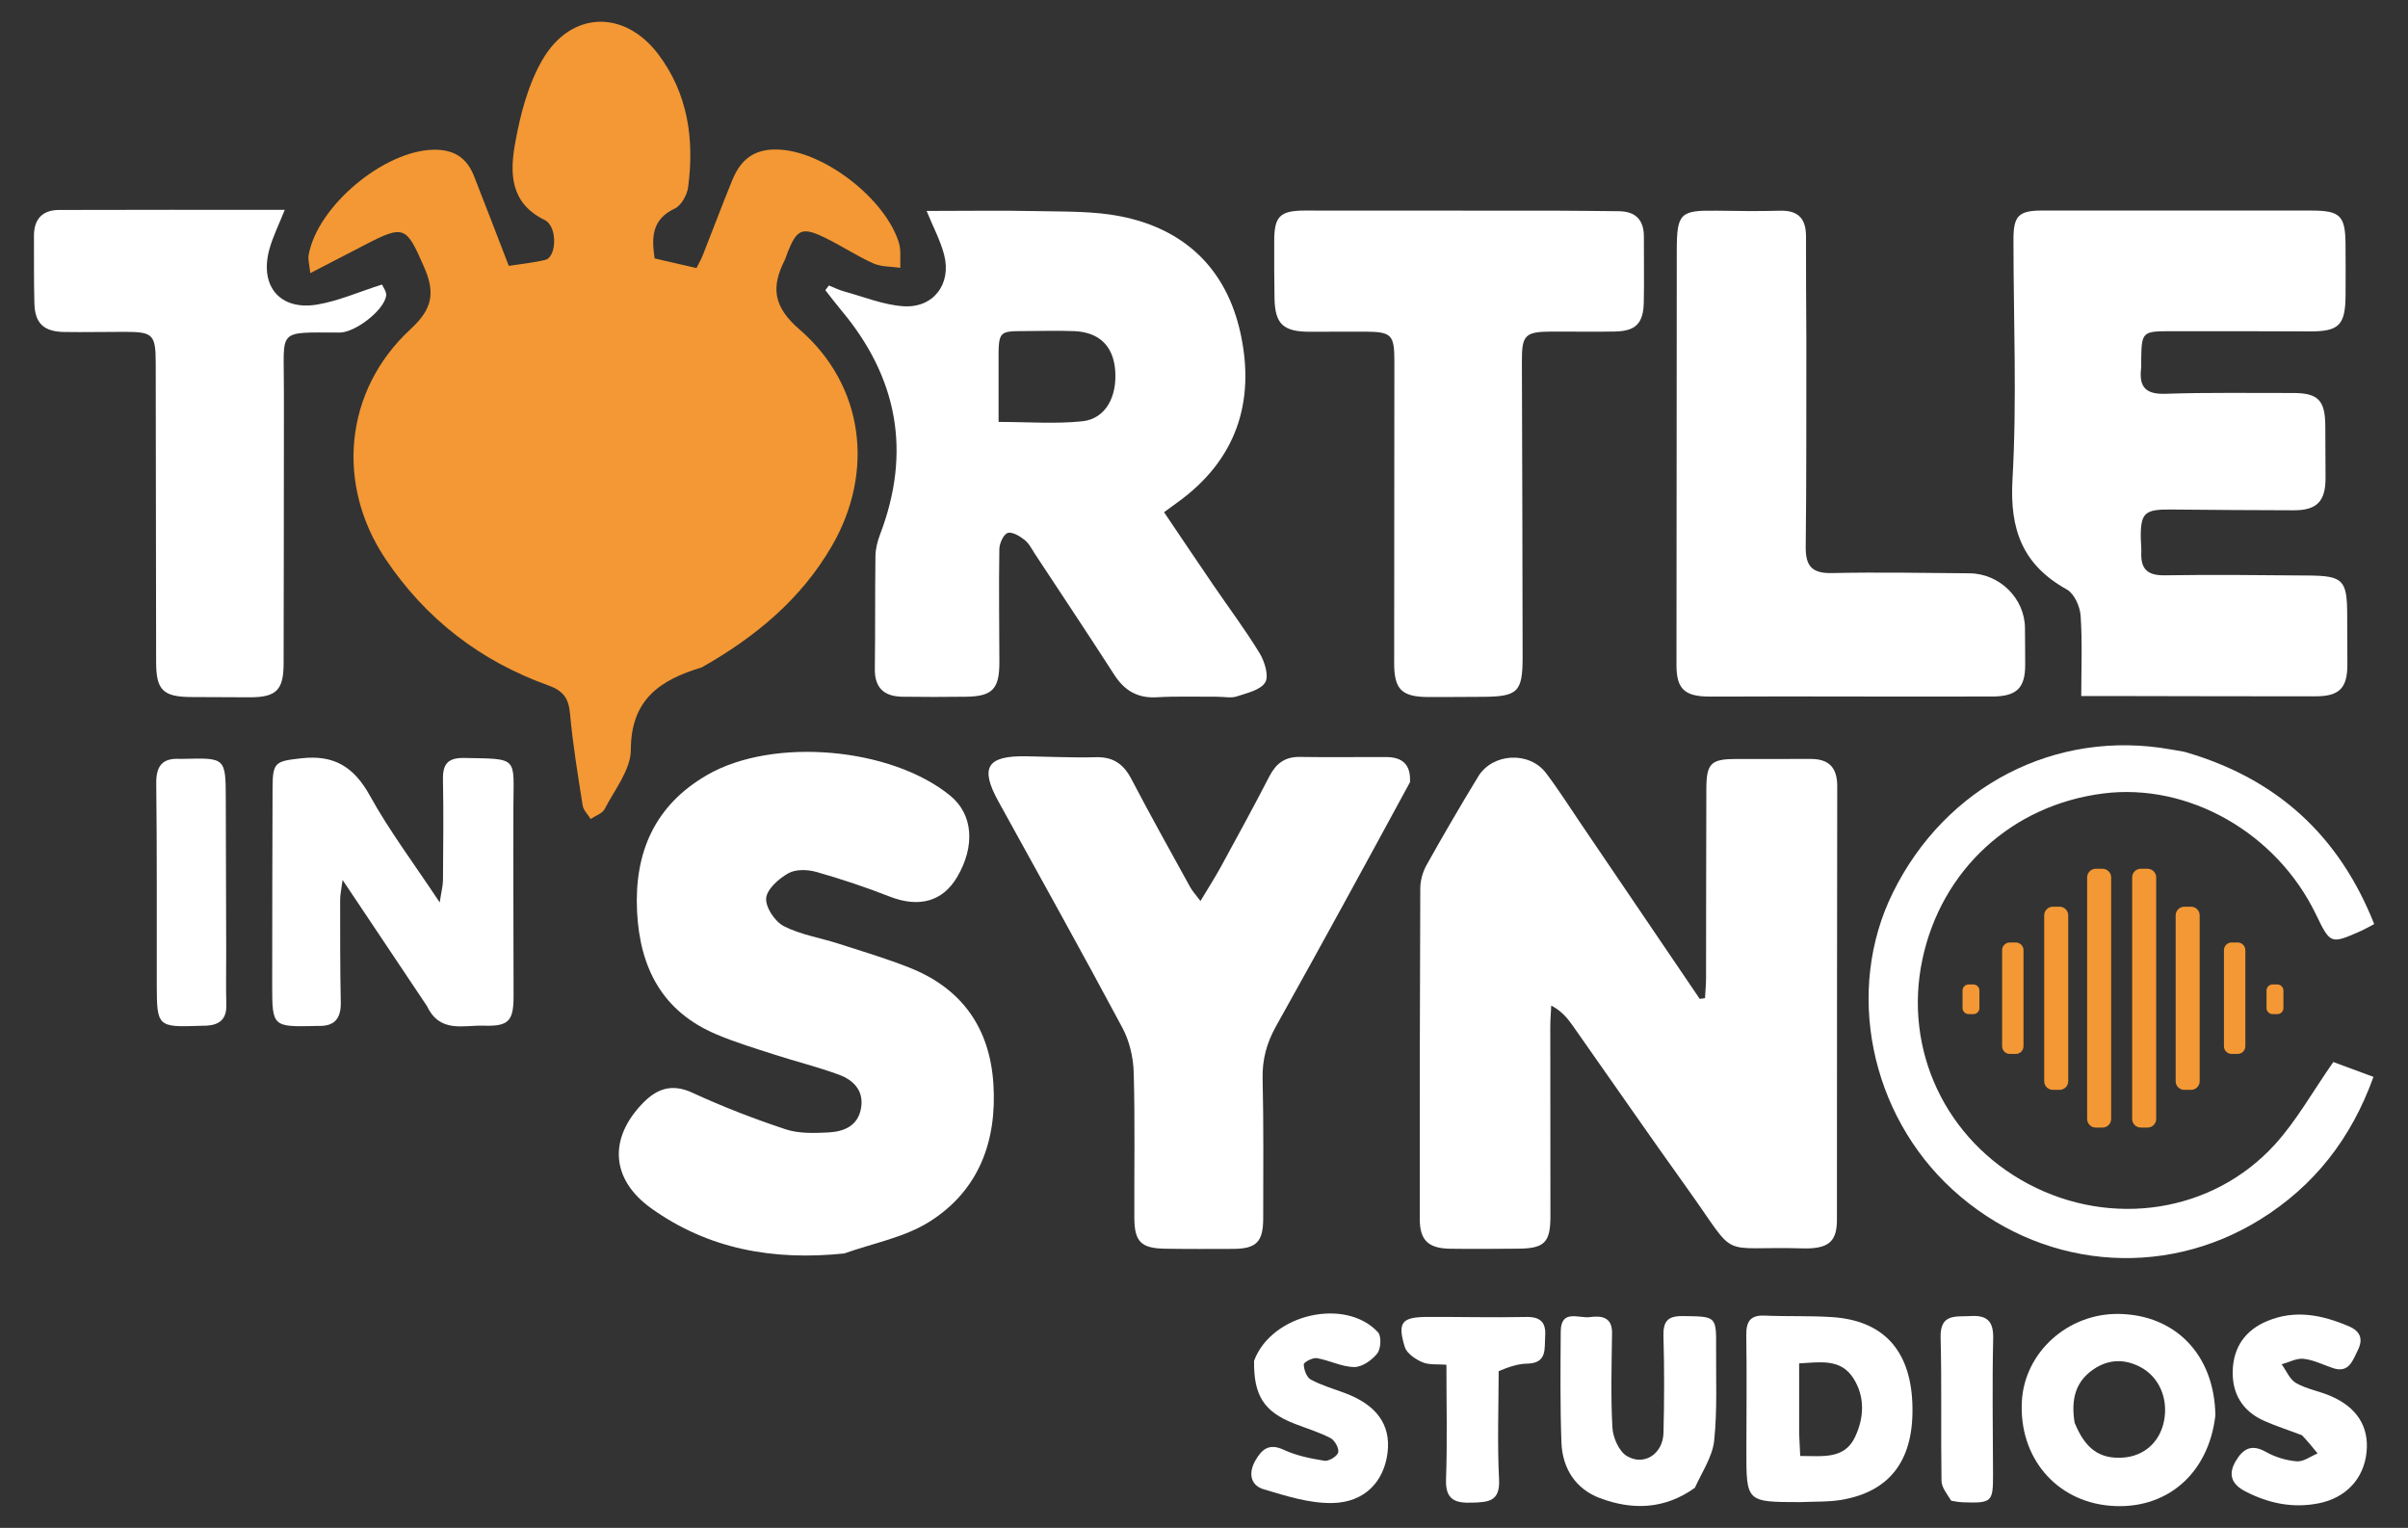
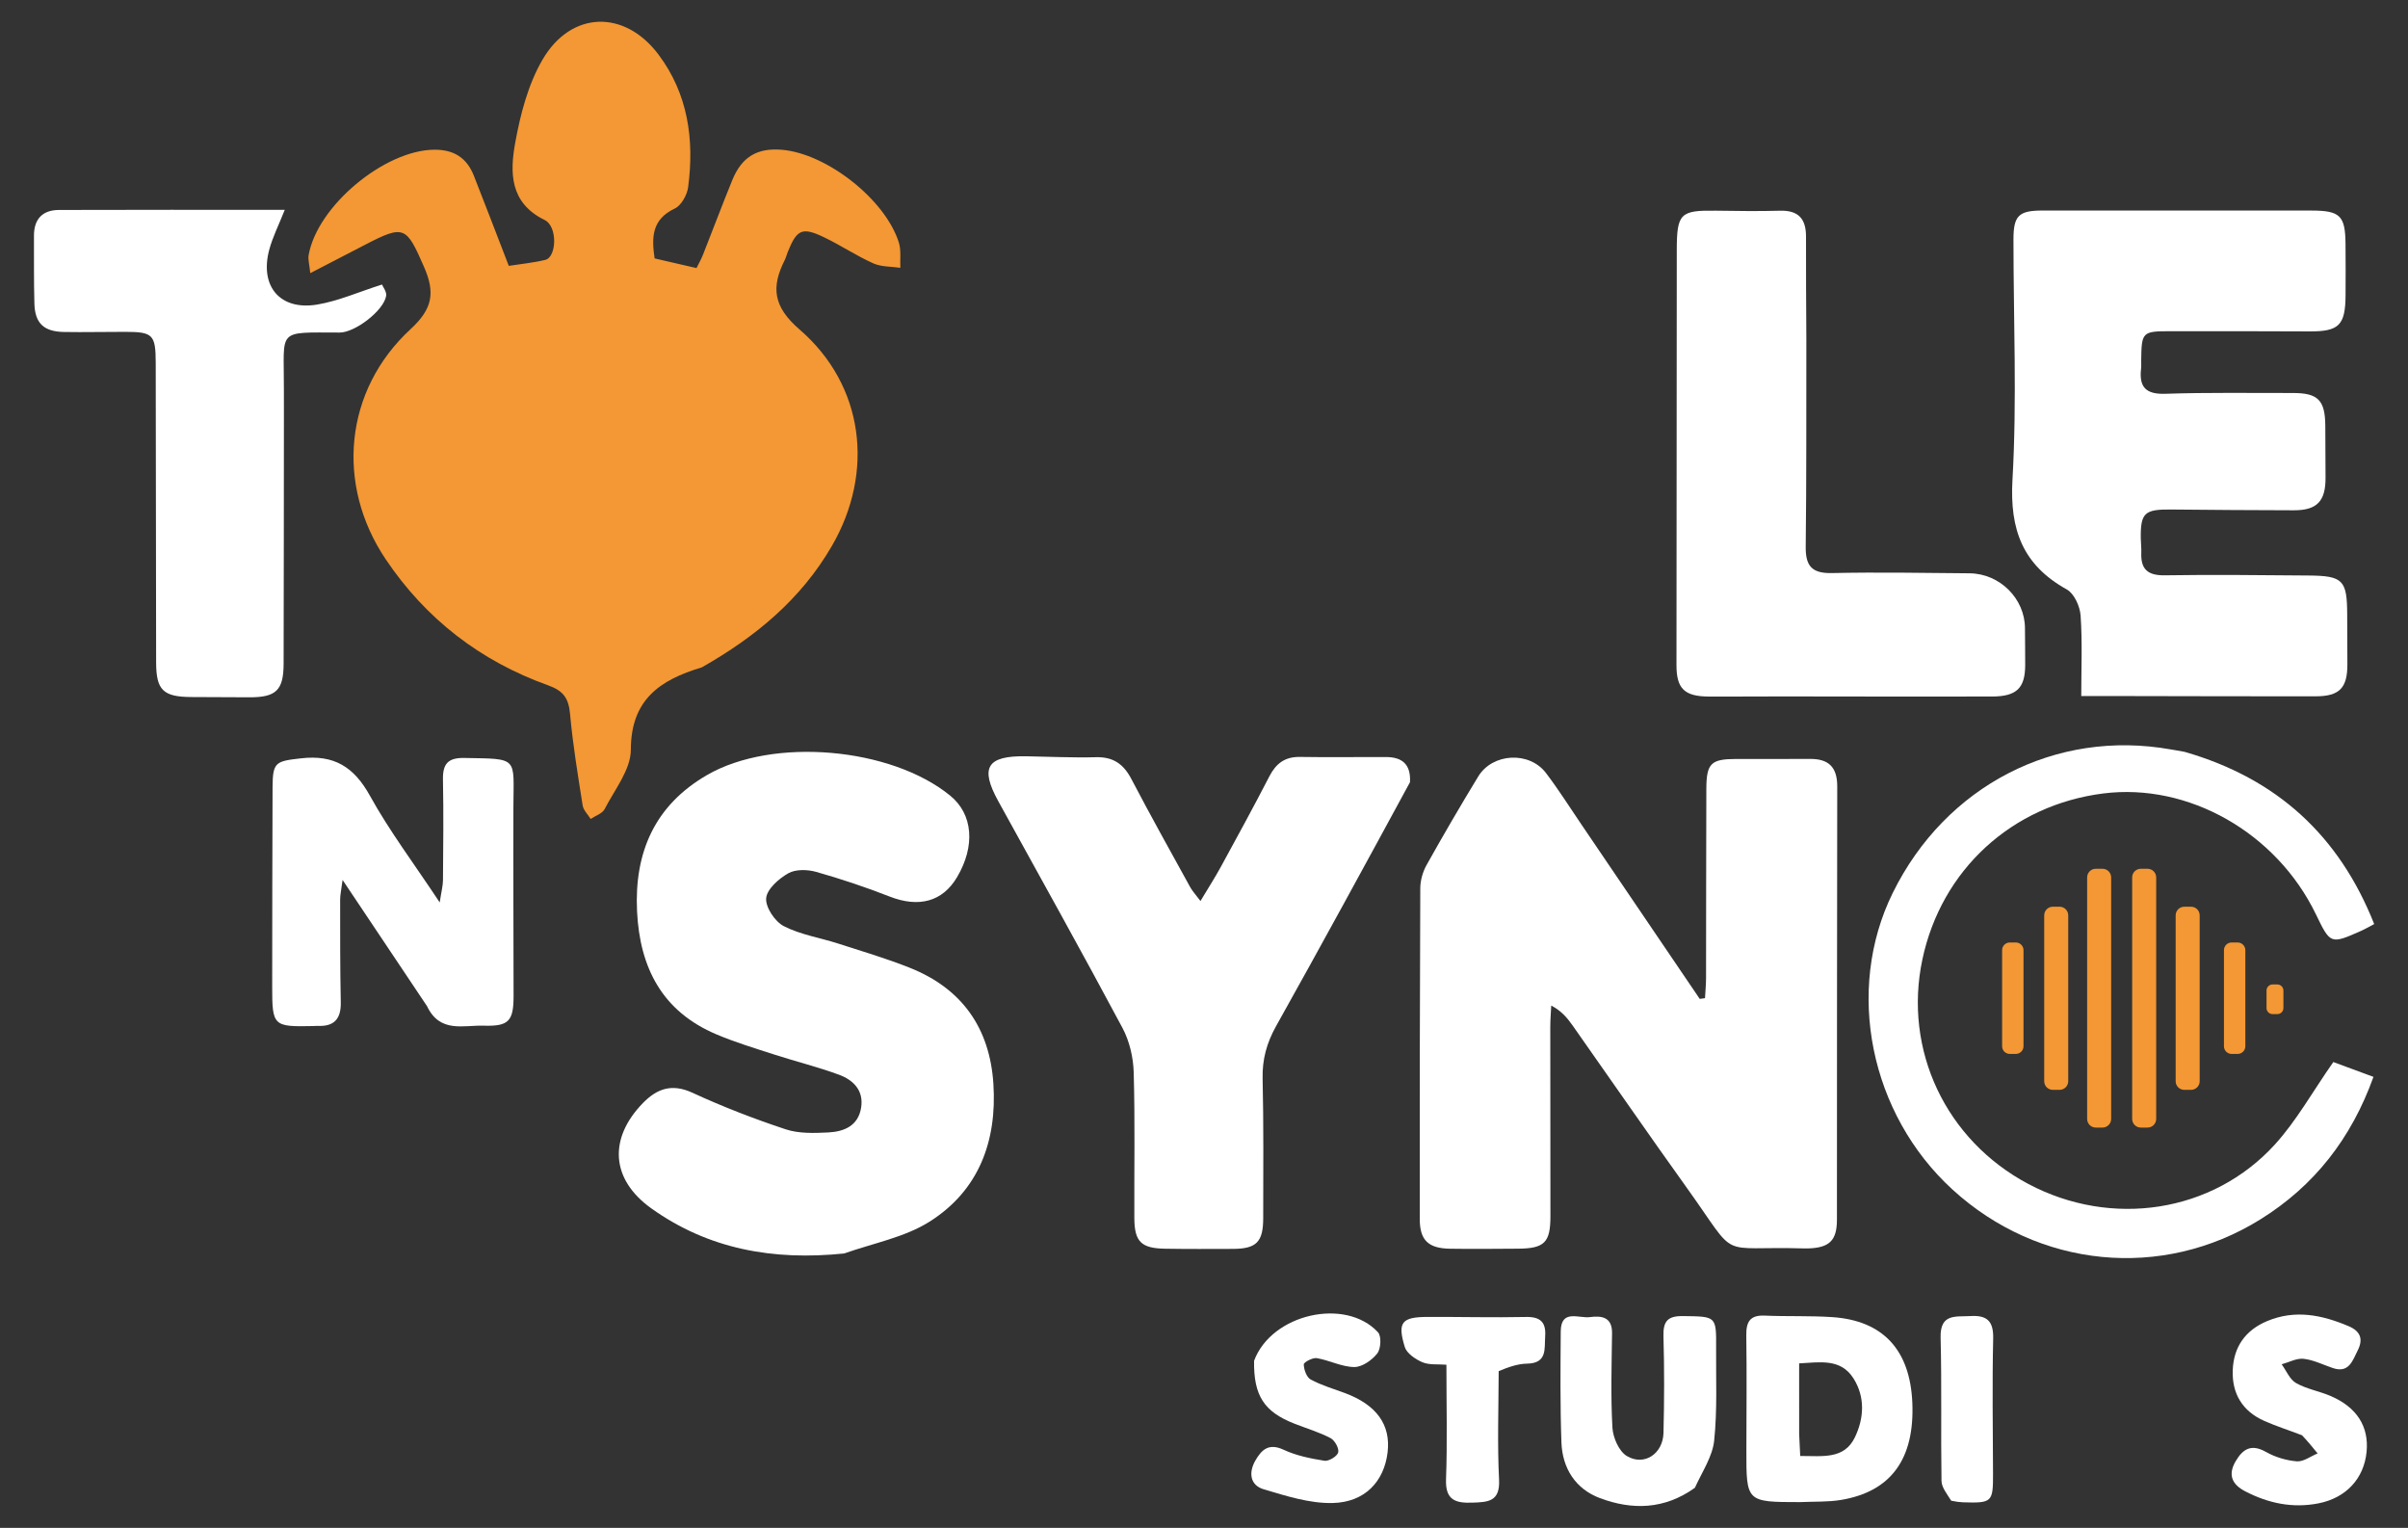
<svg xmlns="http://www.w3.org/2000/svg" width="100%" height="100%" viewBox="0 0 990 628" xml:space="preserve" style="fill-rule:evenodd;clip-rule:evenodd;stroke-linejoin:round;stroke-miterlimit:2;">
  <rect x="0" y="0" width="990" height="628" fill="#333333" stroke="none" />
  <g transform="matrix(0.972,0,0,0.972,-5.682,-2.197)">
    <g transform="matrix(1.738,0,0,1.738,-365.927,-570.284)">
      <path d="M384.704,491.804C374.387,494.891 367.455,499.738 367.432,511.87C367.423,516.695 363.479,521.574 361.054,526.289C360.491,527.382 358.815,527.903 357.652,528.687C356.984,527.6 355.899,526.578 355.714,525.414C354.544,518.022 353.317,510.622 352.643,503.176C352.299,499.384 351.103,497.534 347.304,496.174C330.841,490.279 317.534,480.039 307.753,465.467C295.548,447.282 297.699,424.384 313.842,409.497C319.203,404.553 319.857,400.653 317.087,394.327C312.802,384.539 312.302,384.02 302.73,388.996C298.525,391.182 294.313,393.353 289.417,395.886C289.193,393.674 288.835,392.556 289.014,391.531C291.107,379.53 307.522,365.94 319.595,365.852C324.435,365.817 327.531,367.873 329.24,372.203C332.101,379.449 334.874,386.73 337.729,394.113C340.789,393.631 343.759,393.36 346.624,392.656C349.384,391.979 349.649,384.513 346.472,382.962C337.914,378.786 337.988,371.348 339.301,364.122C340.556,357.211 342.431,349.992 345.908,343.994C352.846,332.028 365.891,331.685 374.165,342.701C381.356,352.274 382.909,363.396 381.378,374.979C381.128,376.868 379.708,379.419 378.122,380.168C372.465,382.839 372.48,387.267 373.22,392.301C376.574,393.074 379.771,393.811 383.413,394.651C383.903,393.651 384.536,392.554 384.998,391.389C387.388,385.355 389.666,379.277 392.115,373.267C394.427,367.595 398.197,365.362 404.186,365.867C415.112,366.787 429.345,377.934 432.651,388.413C433.253,390.32 432.922,392.521 433.021,394.586C430.812,394.258 428.398,394.386 426.436,393.506C422.348,391.672 418.579,389.14 414.534,387.197C409.111,384.592 407.835,385.21 405.591,390.819C405.344,391.437 405.194,392.1 404.895,392.689C401.549,399.302 402.063,404.042 408.489,409.591C424.196,423.155 426.801,444.251 416.365,462.257C408.881,475.171 397.841,484.359 384.704,491.804Z" style="fill:rgb(243,152,52);fill-rule:nonzero;" />
    </g>
    <g transform="matrix(1.738,0,0,1.738,-365.927,-570.284)">
      <path d="M598.841,530.132C608.542,544.447 618.056,558.457 627.569,572.467C627.997,572.408 628.424,572.35 628.851,572.292C628.939,570.652 629.102,569.012 629.105,567.372C629.139,552.043 629.114,536.714 629.176,521.386C629.201,515.144 630.299,514.106 636.431,514.091C642.43,514.076 648.428,514.122 654.426,514.081C658.956,514.051 661.042,516.097 661.032,520.76C660.955,555.917 660.991,591.073 660.959,626.23C660.954,631.253 659.118,633.005 654.023,633.178C653.69,633.189 653.357,633.191 653.024,633.181C631.334,632.525 637.375,636.501 624.475,618.506C615.066,605.383 605.897,592.087 596.594,578.887C595.315,577.072 593.88,575.367 591.428,574.092C591.348,575.827 591.198,577.563 591.197,579.298C591.192,594.627 591.206,609.956 591.231,625.285C591.241,631.736 589.815,633.203 583.309,633.242C577.811,633.275 572.311,633.339 566.815,633.253C561.51,633.169 559.437,631.195 559.434,626.038C559.414,599.214 559.436,572.39 559.559,545.566C559.568,543.666 560.152,541.57 561.082,539.907C565.141,532.649 569.332,525.46 573.659,518.358C577.147,512.633 586.082,512.16 590.145,517.503C593.163,521.472 595.83,525.709 598.841,530.132Z" style="fill:white;fill-rule:nonzero;" />
    </g>
    <g transform="matrix(1.738,0,0,1.738,-365.927,-570.284)">
-       <path d="M509.927,498.945C504.777,498.972 500.102,498.803 495.454,499.079C490.758,499.358 487.571,497.463 485.08,493.595C478.772,483.803 472.311,474.11 465.899,464.386C465.076,463.138 464.382,461.682 463.258,460.789C462.089,459.861 460.192,458.726 459.129,459.11C458.089,459.486 457.136,461.653 457.115,463.049C456.972,472.206 457.098,481.368 457.124,490.528C457.143,497.071 455.428,498.873 448.973,498.948C443.81,499.008 438.646,499.028 433.484,498.945C429.105,498.874 426.745,496.818 426.812,492.144C426.945,482.985 426.831,473.823 426.966,464.665C426.993,462.897 427.479,461.058 428.114,459.389C435.762,439.315 432.332,421.209 418.605,404.875C417.28,403.299 416.045,401.648 414.768,400.031C415.054,399.65 415.339,399.268 415.625,398.886C416.873,399.38 418.087,399.995 419.373,400.346C424.139,401.647 428.876,403.599 433.72,403.937C441.052,404.449 445.523,398.551 443.684,391.433C442.785,387.955 441.028,384.7 439.417,380.75C448.583,380.75 457.634,380.606 466.677,380.797C473.312,380.937 480.081,380.781 486.539,382.043C502.256,385.116 512.396,394.903 515.806,410.496C519.471,427.251 514.744,441.442 500.374,451.736C499.455,452.394 498.546,453.067 497.197,454.051C501.286,460.099 505.24,465.99 509.24,471.85C512.992,477.348 517.003,482.684 520.457,488.361C521.683,490.376 522.771,493.89 521.826,495.449C520.687,497.326 517.382,498.049 514.885,498.877C513.535,499.324 511.913,498.949 509.927,498.945M456.932,417.62L456.932,432.086C464.178,432.086 470.82,432.616 477.332,431.925C482.928,431.331 485.827,426.015 485.304,419.478C484.833,413.583 481.383,410.224 475.276,409.992C471.301,409.84 467.316,409.971 463.335,409.981C456.899,409.996 456.899,409.998 456.932,417.62Z" style="fill:white;fill-rule:nonzero;" />
-     </g>
+       </g>
    <g transform="matrix(1.738,0,0,1.738,-365.927,-570.284)">
      <path d="M419.351,634.408C402.12,636.188 386.338,633.391 372.395,623.42C362.587,616.406 361.94,606.467 370.37,597.815C373.8,594.294 377.425,592.995 382.432,595.307C389.797,598.708 397.413,601.648 405.116,604.199C408.315,605.259 412.03,605.135 415.481,604.962C419.31,604.769 422.794,603.368 423.484,598.891C424.129,594.697 421.544,592.193 418.096,590.919C412.966,589.025 407.623,587.718 402.412,586.031C397.675,584.499 392.887,583.046 388.307,581.117C375.112,575.559 369.612,564.94 368.946,551.152C368.252,536.776 373.291,525.347 385.975,518.003C402.045,508.698 430.783,511.262 445.183,523.036C450.691,527.539 451.328,535.247 446.821,542.858C443.279,548.84 437.491,550.329 430.426,547.569C424.573,545.283 418.59,543.275 412.546,541.567C410.43,540.969 407.538,540.892 405.755,541.905C403.441,543.22 400.561,545.747 400.369,547.964C400.178,550.165 402.493,553.649 404.644,554.758C408.706,556.854 413.461,557.578 417.886,559.003C423.728,560.885 429.633,562.633 435.328,564.899C448.031,569.953 454.794,579.571 455.669,593.145C456.569,607.101 452.107,619.132 440.074,626.703C434.085,630.47 426.601,631.86 419.351,634.408Z" style="fill:white;fill-rule:nonzero;" />
    </g>
    <g transform="matrix(1.738,0,0,1.738,-365.927,-570.284)">
      <path d="M733.019,498.789C728.709,498.789 724.897,498.789 720.418,498.789C720.418,492.096 720.705,485.628 720.261,479.211C720.106,476.974 718.705,473.853 716.916,472.858C706.198,466.904 702.982,458.356 703.68,446.148C704.789,426.723 703.915,407.185 703.92,387.696C703.921,381.883 705.197,380.654 710.993,380.652C732.814,380.644 754.635,380.639 776.456,380.66C783.424,380.667 784.671,381.909 784.734,388.761C784.771,392.925 784.77,397.09 784.743,401.255C784.697,408.578 783.131,410.094 775.968,410.062C764.641,410.012 753.314,409.999 741.986,410.013C735.257,410.022 735.091,410.229 735.006,417.148C734.998,417.814 735.051,418.487 734.975,419.146C734.468,423.593 736.124,425.399 740.881,425.239C751.198,424.892 761.533,425.069 771.861,425.048C778.067,425.035 779.778,426.779 779.813,433.107C779.836,437.271 779.842,441.435 779.87,445.599C779.909,451.35 777.82,453.592 772.178,453.584C762.187,453.57 752.195,453.493 742.204,453.396C735.811,453.335 734.83,454.234 734.906,460.409C734.92,461.574 735.078,462.742 735.031,463.903C734.867,467.906 736.582,469.471 740.725,469.406C752.382,469.225 764.045,469.36 775.705,469.455C784.16,469.524 785.119,470.563 785.138,479.029C785.146,483.027 785.166,487.024 785.185,491.022C785.212,496.794 783.278,498.838 777.492,498.846C762.833,498.864 748.174,498.813 733.019,498.789Z" style="fill:white;fill-rule:nonzero;" />
    </g>
    <g transform="matrix(1.738,0,0,1.738,-365.927,-570.284)">
      <path d="M557.054,519.741C546.163,539.803 535.42,559.517 524.458,579.109C522.185,583.172 521.083,587.182 521.189,591.849C521.448,603.171 521.343,614.501 521.333,625.828C521.328,631.635 519.663,633.279 513.927,633.293C508.43,633.307 502.932,633.344 497.437,633.25C491.619,633.151 489.999,631.544 489.971,625.792C489.914,613.965 490.157,602.132 489.814,590.315C489.709,586.674 488.782,582.714 487.074,579.518C477.199,561.037 466.987,542.735 456.869,524.383C452.332,516.153 454.094,513.278 463.636,513.436C469.298,513.53 474.966,513.817 480.621,513.664C484.836,513.55 487.347,515.333 489.254,518.979C493.877,527.818 498.748,536.528 503.558,545.268C504.095,546.245 504.886,547.083 506.061,548.657C507.905,545.579 509.571,542.995 511.042,540.305C515.031,533.006 519.021,525.707 522.834,518.317C524.457,515.171 526.631,513.534 530.269,513.596C537.262,513.715 544.259,513.588 551.254,513.622C555,513.64 557.303,515.255 557.054,519.741Z" style="fill:white;fill-rule:nonzero;" />
    </g>
    <g transform="matrix(1.738,0,0,1.738,-365.927,-570.284)">
-       <path d="M592.93,380.687C598.25,380.729 603.082,380.752 607.913,380.818C612.001,380.873 614,382.966 613.977,387.068C613.946,392.399 614.072,397.733 613.949,403.061C613.833,408.126 611.968,409.986 606.963,410.089C601.801,410.194 596.634,410.075 591.47,410.103C585.048,410.137 584.269,410.96 584.288,417.289C584.359,441.279 584.441,465.27 584.464,489.26C584.473,497.851 583.293,498.939 574.574,498.972C570.242,498.989 565.91,499.036 561.579,499.021C555.05,498.998 553.202,497.205 553.203,490.778C553.205,466.287 553.249,441.796 553.253,417.305C553.254,410.839 552.555,410.157 546.103,410.121C541.605,410.097 537.107,410.162 532.609,410.148C526.163,410.128 524.188,408.245 524.081,401.933C524.002,397.269 524.001,392.603 524.014,387.938C524.029,382.062 525.446,380.663 531.464,380.661C551.79,380.655 572.115,380.676 592.93,380.687Z" style="fill:white;fill-rule:nonzero;" />
-     </g>
+       </g>
    <g transform="matrix(1.738,0,0,1.738,-365.927,-570.284)">
      <path d="M653.515,412.001C653.486,429.155 653.559,445.811 653.362,462.463C653.306,467.168 654.891,468.966 659.754,468.86C670.906,468.617 682.069,468.819 693.227,468.917C700.609,468.983 706.705,475.095 706.719,482.282C706.724,485.28 706.792,488.278 706.776,491.275C706.747,496.84 704.703,498.88 698.72,498.897C681.732,498.945 664.744,498.882 647.757,498.874C641.761,498.871 635.765,498.933 629.77,498.904C623.851,498.875 621.906,496.984 621.908,491.269C621.92,457.627 621.937,423.984 621.981,390.341C621.992,381.313 622.819,380.562 631.616,380.692C636.778,380.767 641.945,380.842 647.104,380.697C651.598,380.57 653.453,382.678 653.433,387.019C653.397,395.179 653.481,403.34 653.515,412.001Z" style="fill:white;fill-rule:nonzero;" />
    </g>
    <g transform="matrix(1.738,0,0,1.738,-365.927,-570.284)">
      <path d="M283.004,429.004C282.985,449.977 282.985,470.452 282.932,490.926C282.915,497.404 281.08,499.118 274.528,499.085C269.867,499.062 265.207,499.045 260.546,499.023C253.628,498.99 251.919,497.38 251.905,490.594C251.851,466.291 251.852,441.988 251.805,417.684C251.792,410.859 251.108,410.184 244.461,410.17C239.467,410.158 234.473,410.289 229.481,410.201C224.561,410.114 222.415,408.08 222.28,403.286C222.126,397.797 222.203,392.302 222.175,386.809C222.154,382.725 224.256,380.527 228.261,380.513C246.397,380.448 264.533,380.485 283.21,380.485C281.744,384.196 280.24,387.132 279.418,390.247C277.076,399.117 282.09,405.03 291.098,403.531C296.253,402.673 301.184,400.466 306.874,398.657C307.105,399.237 308.044,400.408 307.886,401.407C307.321,404.979 300.324,410.343 296.583,410.34C281.024,410.327 283.069,409.334 282.996,424.01C282.988,425.508 283,427.006 283.004,429.004Z" style="fill:white;fill-rule:nonzero;" />
    </g>
    <g transform="matrix(1.738,0,0,1.738,-365.927,-570.284)">
      <path d="M745.566,512.358C768.063,518.842 783.182,532.749 791.708,554.26C790.42,554.94 789.584,555.445 788.699,555.838C781.075,559.224 781.073,559.218 777.519,551.873C767.919,532.031 746.511,519.866 725.796,522.482C703.555,525.289 686.381,541.039 681.754,562.872C677.085,584.907 687.456,606.863 707.563,617.509C727.765,628.205 752.362,624.553 767.529,607.907C772.805,602.115 776.701,595.066 781.761,587.829C784.039,588.671 787.538,589.964 791.532,591.441C786.139,606.437 777.12,617.98 763.969,626.142C740.048,640.986 710.035,637.992 689.113,618.884C668.971,600.487 662.888,570.342 674.543,546.678C687.388,520.598 714.199,506.768 742.207,511.77C743.19,511.946 744.18,512.083 745.566,512.358Z" style="fill:white;fill-rule:nonzero;" />
    </g>
    <g transform="matrix(1.738,0,0,1.738,-365.927,-570.284)">
      <path d="M317.844,574.254C311.101,564.16 304.55,554.378 297.284,543.528C296.973,545.945 296.688,547.133 296.689,548.321C296.694,556.648 296.67,564.976 296.843,573.3C296.926,577.319 295.248,579.219 291.23,579.035C290.899,579.02 290.565,579.065 290.232,579.073C280.364,579.288 280.145,579.098 280.151,569.396C280.162,553.241 280.176,537.087 280.242,520.932C280.267,514.781 281.054,514.637 287.179,513.934C295.199,513.014 300.043,515.999 303.933,523.031C308.659,531.578 314.595,539.457 320.921,549.001C321.344,546.216 321.705,544.914 321.715,543.61C321.775,535.45 321.877,527.287 321.711,519.131C321.633,515.325 322.887,513.774 326.888,513.846C340.249,514.087 338.895,513.514 338.854,525.737C338.803,541.058 338.885,556.38 338.897,571.702C338.901,577.838 337.756,579.182 331.622,578.983C326.751,578.824 320.978,580.864 317.844,574.254Z" style="fill:white;fill-rule:nonzero;" />
    </g>
    <g transform="matrix(1.738,0,0,1.738,-365.927,-570.284)">
      <path d="M651.989,694.904C638.898,694.897 638.901,694.897 638.921,682.278C638.935,672.97 639.035,663.66 638.899,654.353C638.851,651.046 639.789,649.37 643.386,649.528C648.863,649.768 654.366,649.529 659.831,649.896C672.173,650.725 678.751,657.873 679.305,670.689C679.897,684.39 674.129,692.361 661.911,694.381C658.822,694.892 655.624,694.748 651.989,694.904M651.764,678.337C651.849,680.083 651.934,681.829 652.024,683.68C657.434,683.663 662.716,684.574 665.327,679.141C667.575,674.463 667.85,669.32 664.974,664.788C661.867,659.894 656.795,660.886 651.761,661.15C651.761,666.778 651.761,672.077 651.764,678.337Z" style="fill:white;fill-rule:nonzero;" />
    </g>
    <g transform="matrix(1.738,0,0,1.738,-365.927,-570.284)">
-       <path d="M753.056,673.838C751.387,688.207 740.934,696.957 727.361,695.783C714.2,694.644 705.21,683.961 705.966,670.358C706.628,658.455 717.142,648.963 729.495,649.119C743.344,649.293 752.869,659.099 753.056,673.838M718.795,675.557C721.365,681.943 724.905,684.487 730.643,684.069C735.762,683.696 739.562,680.276 740.566,675.136C741.634,669.669 739.344,664.375 734.725,661.993C730.881,660.011 727.035,660.125 723.407,662.589C719.047,665.552 717.883,669.819 718.795,675.557Z" style="fill:white;fill-rule:nonzero;" />
-     </g>
+       </g>
    <g transform="matrix(1.738,0,0,1.738,-365.927,-570.284)">
      <path d="M626.388,691.418C618.944,696.756 611.097,696.858 603.293,693.939C597.334,691.71 594.136,686.682 593.908,680.358C593.586,671.374 593.678,662.372 593.742,653.378C593.782,647.864 598.169,650.246 600.819,649.893C603.559,649.529 606.281,649.776 606.229,653.798C606.129,661.46 605.892,669.14 606.319,676.778C606.455,679.206 607.909,682.541 609.822,683.689C614.045,686.222 618.623,683.146 618.748,678.062C618.94,670.237 618.969,662.4 618.74,654.577C618.632,650.914 619.742,649.585 623.523,649.642C631.581,649.762 631.612,649.582 631.554,657.487C631.499,664.982 631.861,672.528 631.081,679.952C630.676,683.805 628.2,687.441 626.388,691.418Z" style="fill:white;fill-rule:nonzero;" />
    </g>
    <g transform="matrix(1.738,0,0,1.738,-365.927,-570.284)">
-       <path d="M268.959,560.995C268.96,565.649 268.878,569.806 268.989,573.959C269.08,577.34 267.363,578.789 264.216,578.98C263.719,579.01 263.219,578.993 262.721,579.012C252.229,579.399 252.072,579.246 252.063,568.926C252.048,552.638 252.127,536.348 251.934,520.062C251.883,515.775 253.429,513.827 257.688,514.071C258.019,514.09 258.352,514.069 258.685,514.06C268.839,513.805 268.835,513.805 268.86,524.097C268.89,536.23 268.926,548.363 268.959,560.995Z" style="fill:white;fill-rule:nonzero;" />
-     </g>
+       </g>
    <g transform="matrix(1.738,0,0,1.738,-365.927,-570.284)">
      <path d="M519.109,660.525C523.363,649.074 541.386,645.047 549.267,653.584C550.142,654.532 549.981,657.604 549.088,658.736C547.803,660.368 545.398,662.06 543.487,662.042C540.449,662.013 537.458,660.396 534.376,659.874C533.371,659.704 531.197,660.869 531.206,661.398C531.225,662.67 531.891,664.534 532.885,665.073C535.487,666.481 538.398,667.323 541.196,668.364C548.918,671.235 552.411,676.08 551.6,682.82C550.754,689.85 546.107,694.952 538.216,695.126C532.643,695.249 526.916,693.412 521.455,691.787C518.132,690.799 517.732,687.736 519.417,684.801C520.924,682.174 522.676,680.473 526.279,682.157C529.358,683.595 532.849,684.303 536.237,684.842C537.29,685.009 539.338,683.762 539.584,682.812C539.838,681.838 538.741,679.868 537.714,679.331C534.936,677.879 531.874,676.973 528.937,675.822C521.568,672.935 518.985,669.035 519.109,660.525Z" style="fill:white;fill-rule:nonzero;" />
    </g>
    <g transform="matrix(1.738,0,0,1.738,-365.927,-570.284)">
      <path d="M774.143,678.64C770.835,677.369 767.812,676.416 764.934,675.135C759.658,672.788 757.073,668.524 757.284,662.817C757.493,657.148 760.357,653.084 765.643,650.866C772.448,648.01 778.973,649.343 785.476,652.093C788.509,653.375 789.029,655.387 787.69,658.014C786.463,660.422 785.598,663.631 781.634,662.284C779.277,661.483 776.958,660.309 774.54,660.037C772.828,659.845 770.977,660.885 769.189,661.374C770.33,662.935 771.152,665.058 772.685,665.931C775.244,667.388 778.322,667.898 781.069,669.069C787.484,671.804 790.454,676.517 789.86,682.659C789.232,689.167 784.876,693.875 778.195,695.199C771.884,696.451 765.968,695.205 760.327,692.283C757.084,690.603 756.056,688.254 758.001,684.945C759.762,681.949 761.819,680.688 765.355,682.689C767.6,683.96 770.309,684.776 772.876,684.983C774.502,685.115 776.248,683.753 777.941,683.061C776.792,681.643 775.643,680.226 774.143,678.64Z" style="fill:white;fill-rule:nonzero;" />
    </g>
    <g transform="matrix(1.738,0,0,1.738,-365.927,-570.284)">
      <path d="M578.638,663.034C578.611,672.169 578.296,680.827 578.732,689.447C579.003,694.82 576.037,694.901 572.225,695.037C568.12,695.182 565.644,694.414 565.825,689.375C566.154,680.252 565.918,671.108 565.918,661.477C563.862,661.309 561.764,661.584 560.081,660.874C558.384,660.158 556.26,658.719 555.783,657.152C553.947,651.123 555.049,649.867 561.373,649.845C569.35,649.817 577.331,650.029 585.304,649.859C588.828,649.783 590.181,651.191 589.953,654.527C589.744,657.588 590.514,661.133 585.521,661.216C583.23,661.254 580.952,662.076 578.638,663.034Z" style="fill:white;fill-rule:nonzero;" />
    </g>
    <g transform="matrix(1.738,0,0,1.738,-365.927,-570.284)">
      <path d="M688.771,694.564C687.692,692.843 686.432,691.303 686.407,689.744C686.225,678.12 686.488,666.487 686.191,654.867C686.04,648.95 689.869,649.851 693.454,649.639C697.429,649.404 699.083,650.798 698.985,655.084C698.732,666.04 698.908,677.006 698.946,687.968C698.969,694.917 698.734,695.173 691.641,694.953C690.814,694.927 689.989,694.811 688.771,694.564Z" style="fill:white;fill-rule:nonzero;" />
    </g>
    <g transform="matrix(1.738,0,0,1.738,-362.126,-549.466)">
-       <path d="M693.449,558.456L693.449,562.713C693.449,563.529 692.785,564.192 691.969,564.192L690.818,564.192C690.001,564.192 689.338,563.529 689.338,562.713L689.338,558.456C689.338,557.639 690.001,556.976 690.818,556.976L691.969,556.976C692.785,556.976 693.449,557.639 693.449,558.456Z" style="fill:rgb(243,152,52);" />
-     </g>
+       </g>
    <g transform="matrix(1.738,0,0,1.738,-233.546,-549.466)">
      <path d="M693.449,558.456L693.449,562.713C693.449,563.529 692.785,564.192 691.969,564.192L690.818,564.192C690.001,564.192 689.338,563.529 689.338,562.713L689.338,558.456C689.338,557.639 690.001,556.976 690.818,556.976L691.969,556.976C692.785,556.976 693.449,557.639 693.449,558.456Z" style="fill:rgb(243,152,52);" />
    </g>
    <g transform="matrix(2.201,0,0,6.532,-664.547,-3237.36)">
      <path d="M693.449,557.474L693.449,563.694C693.449,563.969 692.785,564.192 691.969,564.192L690.818,564.192C690.001,564.192 689.338,563.969 689.338,563.694L689.338,557.474C689.338,557.199 690.001,556.976 690.818,556.976L691.969,556.976C692.785,556.976 693.449,557.199 693.449,557.474Z" style="fill:rgb(243,152,52);" />
    </g>
    <g transform="matrix(2.201,0,0,6.532,-570.718,-3237.36)">
      <path d="M693.449,557.474L693.449,563.694C693.449,563.969 692.785,564.192 691.969,564.192L690.818,564.192C690.001,564.192 689.338,563.969 689.338,563.694L689.338,557.474C689.338,557.199 690.001,556.976 690.818,556.976L691.969,556.976C692.785,556.976 693.449,557.199 693.449,557.474Z" style="fill:rgb(243,152,52);" />
    </g>
    <g transform="matrix(2.471,0,0,10.733,-832.865,-5592.34)">
      <path d="M693.449,557.316L693.449,563.852C693.449,564.04 692.785,564.192 691.969,564.192L690.818,564.192C690.001,564.192 689.338,564.04 689.338,563.852L689.338,557.316C689.338,557.128 690.001,556.976 690.818,556.976L691.969,556.976C692.785,556.976 693.449,557.128 693.449,557.316Z" style="fill:rgb(243,152,52);" />
    </g>
    <g transform="matrix(2.471,0,0,10.733,-777.262,-5592.34)">
      <path d="M693.449,557.316L693.449,563.852C693.449,564.04 692.785,564.192 691.969,564.192L690.818,564.192C690.001,564.192 689.338,564.04 689.338,563.852L689.338,557.316C689.338,557.128 690.001,556.976 690.818,556.976L691.969,556.976C692.785,556.976 693.449,557.128 693.449,557.316Z" style="fill:rgb(243,152,52);" />
    </g>
    <g transform="matrix(2.471,0,0,15.167,-814.706,-8078.02)">
      <path d="M693.449,557.217L693.449,563.951C693.449,564.084 692.785,564.192 691.969,564.192L690.818,564.192C690.001,564.192 689.338,564.084 689.338,563.951L689.338,557.217C689.338,557.084 690.001,556.976 690.818,556.976L691.969,556.976C692.785,556.976 693.449,557.084 693.449,557.217Z" style="fill:rgb(243,152,52);" />
    </g>
    <g transform="matrix(2.471,0,0,15.167,-795.659,-8078.02)">
      <path d="M693.449,557.217L693.449,563.951C693.449,564.084 692.785,564.192 691.969,564.192L690.818,564.192C690.001,564.192 689.338,564.084 689.338,563.951L689.338,557.217C689.338,557.084 690.001,556.976 690.818,556.976L691.969,556.976C692.785,556.976 693.449,557.084 693.449,557.217Z" style="fill:rgb(243,152,52);" />
    </g>
  </g>
</svg>